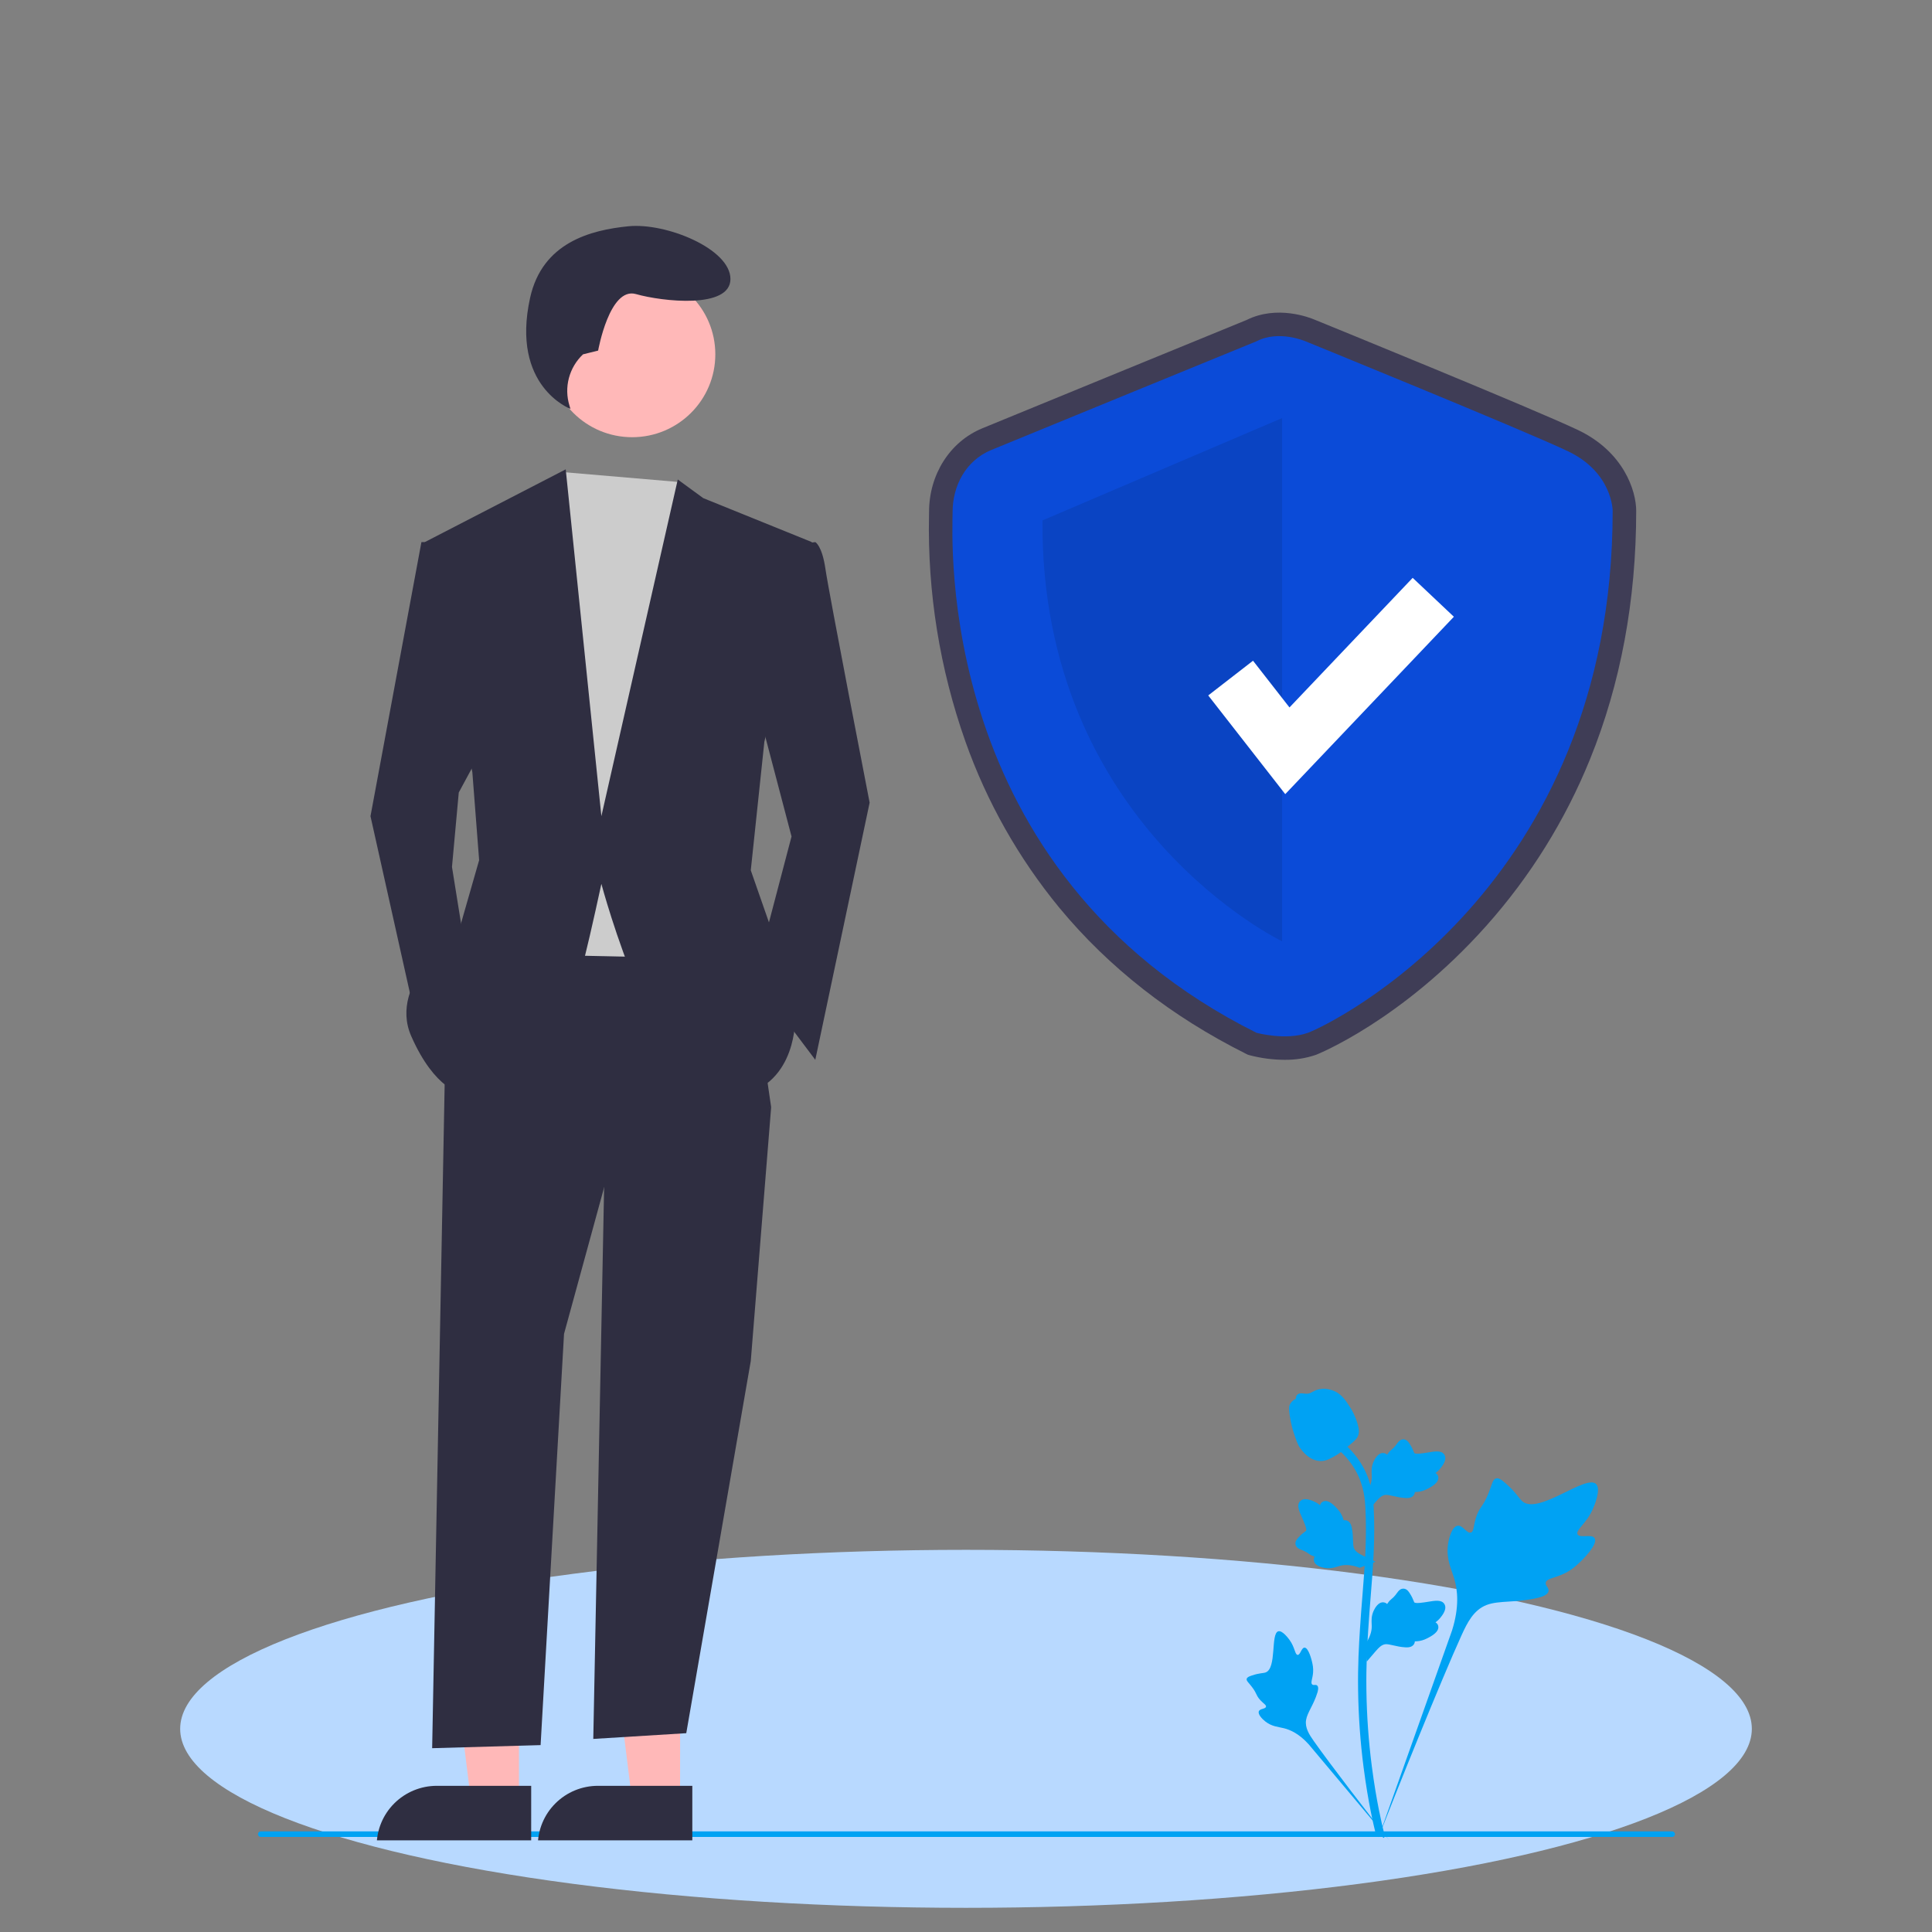
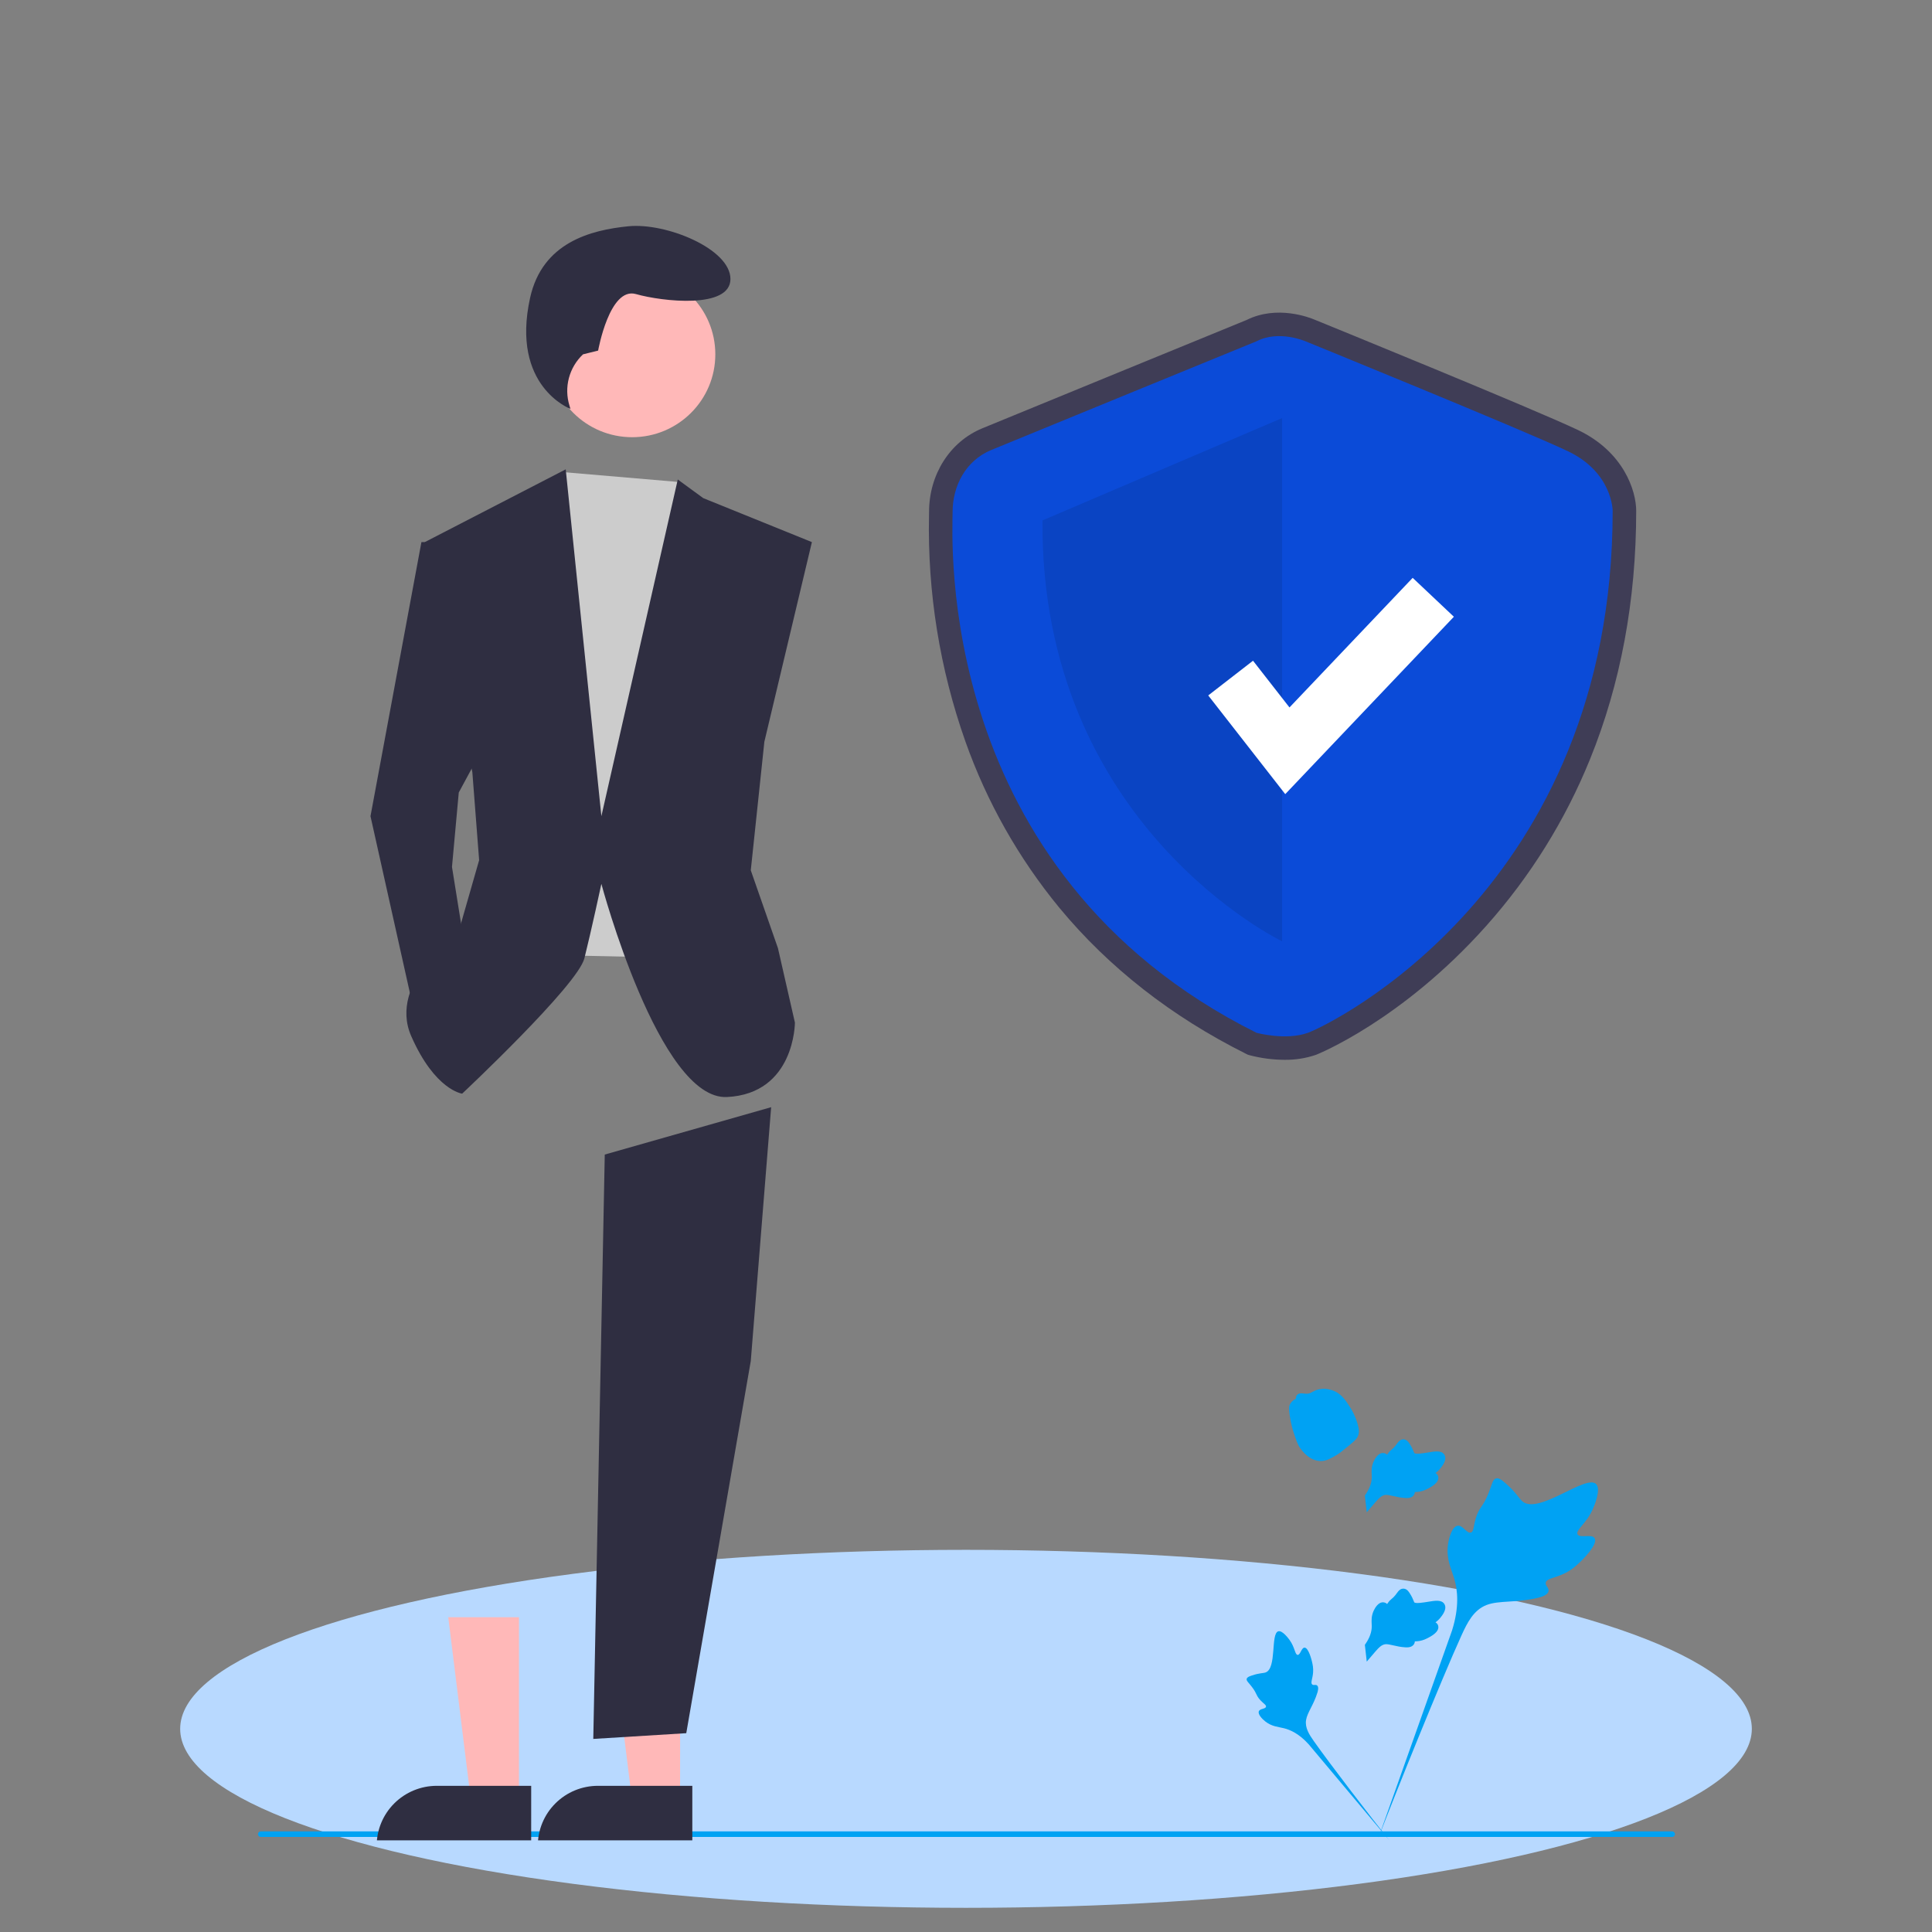
<svg xmlns="http://www.w3.org/2000/svg" width="161" height="161" viewBox="0 0 161 161" fill="none">
  <rect x="0" y="0" width="161" height="161" fill="#808080" stroke="none" />
  <ellipse cx="80.5" cy="144.069" rx="65.486" ry="14.916" fill="#B8D9FF" />
  <g clip-path="url(#clip0_372_832)">
    <path d="M132.888 128.188C132.655 127.795 131.647 128.216 131.462 127.859C131.277 127.504 132.214 126.963 132.748 125.727C132.845 125.504 133.453 124.099 133.003 123.666C132.15 122.844 128.247 126.235 126.881 125.125C126.581 124.882 126.372 124.395 125.465 123.606C125.104 123.292 124.886 123.15 124.675 123.203C124.375 123.278 124.351 123.679 124.03 124.468C123.548 125.65 123.263 125.579 122.982 126.523C122.774 127.223 122.821 127.63 122.576 127.71C122.229 127.822 121.909 127.079 121.469 127.145C121.02 127.213 120.749 128.078 120.663 128.726C120.503 129.942 120.949 130.744 121.196 131.587C121.465 132.504 121.625 133.897 121.004 135.871L114.858 153.185C116.215 149.632 120.143 139.893 121.794 136.274C122.271 135.229 122.797 134.169 123.877 133.751C124.917 133.348 126.346 133.588 128.167 133.15C128.38 133.098 128.97 132.948 129.044 132.601C129.106 132.314 128.758 132.154 128.812 131.885C128.883 131.525 129.566 131.52 130.405 131.104C130.996 130.811 131.365 130.462 131.682 130.162C131.778 130.072 133.198 128.711 132.888 128.188Z" fill="#00A2F3" />
    <path d="M108.71 137.303C108.45 137.304 108.366 137.92 108.137 137.908C107.91 137.896 107.914 137.281 107.462 136.662C107.38 136.55 106.866 135.846 106.524 135.942C105.874 136.124 106.412 139.017 105.474 139.368C105.268 139.445 104.969 139.407 104.319 139.625C104.061 139.711 103.929 139.777 103.894 139.896C103.844 140.065 104.034 140.192 104.328 140.578C104.77 141.155 104.652 141.275 105.034 141.685C105.318 141.989 105.532 142.083 105.5 142.227C105.455 142.429 104.998 142.372 104.904 142.607C104.808 142.847 105.154 143.229 105.447 143.458C105.997 143.888 106.52 143.9 107.005 144.022C107.532 144.155 108.262 144.479 109.052 145.353L115.777 153.365C114.424 151.674 110.778 146.936 109.478 145.081C109.102 144.546 108.734 143.982 108.84 143.331C108.943 142.704 109.473 142.072 109.783 141.052C109.819 140.933 109.916 140.6 109.767 140.463C109.644 140.35 109.465 140.474 109.349 140.371C109.192 140.231 109.387 139.895 109.425 139.363C109.452 138.988 109.387 138.707 109.331 138.465C109.314 138.392 109.056 137.302 108.71 137.303Z" fill="#00A2F3" />
    <path d="M113.896 138.467L113.739 137.069L113.811 136.963C114.142 136.473 114.311 135.995 114.313 135.54C114.313 135.468 114.31 135.396 114.306 135.322C114.293 135.031 114.276 134.668 114.465 134.245C114.571 134.01 114.869 133.464 115.316 133.532C115.437 133.549 115.528 133.604 115.597 133.669C115.607 133.653 115.618 133.637 115.629 133.619C115.768 133.406 115.879 133.315 115.985 133.227C116.067 133.16 116.151 133.09 116.283 132.926C116.341 132.853 116.387 132.79 116.425 132.737C116.541 132.575 116.692 132.383 116.958 132.386C117.243 132.4 117.393 132.635 117.491 132.791C117.668 133.069 117.748 133.27 117.801 133.403C117.82 133.452 117.842 133.506 117.853 133.523C117.945 133.658 118.691 133.532 118.973 133.486C119.604 133.381 120.151 133.29 120.376 133.688C120.537 133.973 120.417 134.349 120.009 134.838C119.882 134.989 119.746 135.105 119.626 135.195C119.726 135.255 119.815 135.346 119.851 135.489C119.936 135.828 119.645 136.167 118.985 136.5C118.822 136.583 118.601 136.693 118.292 136.747C118.147 136.772 118.016 136.778 117.904 136.781C117.902 136.846 117.886 136.916 117.847 136.988C117.731 137.201 117.49 137.302 117.127 137.278C116.727 137.257 116.398 137.181 116.108 137.114C115.854 137.056 115.636 137.007 115.464 137.018C115.147 137.044 114.901 137.298 114.614 137.628L113.896 138.467Z" fill="#00A2F3" />
-     <path d="M114.622 130.143L113.31 130.649L113.189 130.607C112.631 130.411 112.125 130.369 111.685 130.482C111.615 130.5 111.546 130.522 111.476 130.544C111.197 130.631 110.851 130.739 110.394 130.663C110.139 130.62 109.536 130.471 109.488 130.021C109.474 129.9 109.504 129.798 109.549 129.714C109.531 129.709 109.513 129.703 109.493 129.696C109.252 129.615 109.136 129.532 109.024 129.451C108.938 129.389 108.849 129.325 108.656 129.239C108.572 129.201 108.499 129.174 108.438 129.15C108.252 129.079 108.028 128.982 107.963 128.723C107.904 128.444 108.094 128.24 108.22 128.105C108.444 127.863 108.618 127.735 108.733 127.65C108.775 127.619 108.822 127.584 108.836 127.569C108.943 127.446 108.632 126.756 108.516 126.496C108.254 125.912 108.027 125.406 108.356 125.087C108.59 124.859 108.985 124.879 109.561 125.15C109.74 125.235 109.886 125.337 110.004 125.43C110.036 125.319 110.102 125.209 110.231 125.138C110.537 124.97 110.939 125.165 111.428 125.719C111.55 125.856 111.713 126.041 111.843 126.327C111.904 126.461 111.943 126.586 111.975 126.694C112.038 126.679 112.11 126.676 112.19 126.696C112.425 126.754 112.584 126.962 112.652 127.319C112.733 127.711 112.743 128.049 112.752 128.347C112.76 128.606 112.768 128.83 112.823 128.993C112.928 129.294 113.236 129.467 113.629 129.661L114.622 130.143Z" fill="#00A2F3" />
    <path d="M113.896 126.024L113.739 124.626L113.811 124.52C114.142 124.03 114.311 123.551 114.313 123.097C114.313 123.025 114.31 122.952 114.306 122.879C114.293 122.587 114.276 122.225 114.465 121.802C114.571 121.567 114.869 121.021 115.316 121.089C115.437 121.105 115.528 121.161 115.597 121.226C115.607 121.209 115.618 121.193 115.629 121.176C115.768 120.963 115.879 120.872 115.985 120.784C116.067 120.717 116.151 120.647 116.283 120.482C116.341 120.41 116.387 120.347 116.425 120.293C116.541 120.132 116.692 119.94 116.958 119.943C117.243 119.956 117.393 120.192 117.491 120.348C117.668 120.626 117.748 120.827 117.801 120.96C117.82 121.008 117.842 121.063 117.853 121.08C117.945 121.215 118.691 121.089 118.973 121.043C119.604 120.937 120.151 120.846 120.376 121.244C120.537 121.529 120.417 121.906 120.009 122.394C119.882 122.546 119.746 122.662 119.626 122.752C119.726 122.811 119.815 122.903 119.851 123.046C119.936 123.385 119.645 123.724 118.985 124.056C118.822 124.139 118.601 124.25 118.292 124.303C118.147 124.328 118.016 124.334 117.904 124.338C117.902 124.403 117.886 124.473 117.847 124.545C117.731 124.758 117.49 124.859 117.127 124.835C116.727 124.814 116.398 124.737 116.108 124.671C115.854 124.613 115.636 124.563 115.464 124.575C115.147 124.6 114.901 124.855 114.614 125.185L113.896 126.024Z" fill="#00A2F3" />
-     <path d="M115.327 153.163L115.034 152.979L114.692 153.018C114.687 152.987 114.668 152.914 114.64 152.8C114.487 152.174 114.021 150.272 113.632 147.276C113.361 145.185 113.207 143.034 113.176 140.884C113.144 138.731 113.246 137.1 113.328 135.79C113.389 134.802 113.464 133.861 113.538 132.944C113.734 130.495 113.918 128.181 113.781 125.62C113.751 125.048 113.687 123.858 112.991 122.591C112.588 121.857 112.032 121.205 111.34 120.654L111.771 120.112C112.535 120.721 113.15 121.444 113.598 122.259C114.369 123.663 114.438 124.96 114.472 125.583C114.611 128.19 114.425 130.526 114.227 132.998C114.154 133.912 114.079 134.849 114.018 135.833C113.937 137.131 113.836 138.748 113.867 140.873C113.898 142.998 114.05 145.122 114.318 147.187C114.702 150.145 115.161 152.019 115.312 152.635C115.392 152.964 115.409 153.032 115.327 153.163Z" fill="#00A2F3" />
    <path d="M110.071 121.752C110.043 121.752 110.014 121.751 109.985 121.749C109.397 121.717 108.851 121.365 108.365 120.702C108.136 120.39 108.02 120.034 107.787 119.325C107.751 119.216 107.575 118.661 107.468 117.897C107.399 117.398 107.407 117.19 107.506 117.005C107.616 116.8 107.794 116.657 107.993 116.56C107.985 116.494 107.992 116.426 108.02 116.357C108.138 116.068 108.451 116.106 108.621 116.124C108.707 116.135 108.814 116.149 108.929 116.143C109.111 116.134 109.208 116.08 109.356 115.999C109.497 115.922 109.673 115.825 109.934 115.772C110.449 115.665 110.88 115.81 111.022 115.858C111.769 116.107 112.138 116.689 112.565 117.362C112.65 117.497 112.942 117.988 113.134 118.662C113.274 119.148 113.254 119.364 113.212 119.525C113.127 119.855 112.926 120.044 112.416 120.461C111.884 120.898 111.616 121.117 111.387 121.25C110.852 121.558 110.517 121.752 110.071 121.752Z" fill="#00A2F3" />
    <path d="M139.58 152.848C139.58 152.976 139.476 153.08 139.348 153.08H21.732C21.604 153.08 21.5 152.976 21.5 152.848C21.5 152.72 21.604 152.616 21.732 152.616H139.348C139.476 152.616 139.58 152.72 139.58 152.848Z" fill="#00A2F3" />
    <path d="M56.674 150.117L52.681 150.117L50.781 134.768L56.675 134.768L56.674 150.117Z" fill="#FFB8B8" />
    <path d="M57.693 148.818L49.829 148.818H49.828C48.499 148.818 47.224 149.344 46.285 150.281C45.345 151.217 44.817 152.488 44.817 153.812V153.975L57.693 153.975L57.693 148.818Z" fill="#2F2E41" />
    <path d="M43.247 150.117L39.254 150.117L37.354 134.768L43.248 134.768L43.247 150.117Z" fill="#FFB8B8" />
    <path d="M44.266 148.818L36.401 148.818H36.401C35.072 148.818 33.797 149.344 32.857 150.281C31.917 151.217 31.389 152.488 31.389 153.812V153.975L44.265 153.975L44.266 148.818Z" fill="#2F2E41" />
    <path d="M50.397 96.213L49.44 144.91L57.189 144.432L62.565 113.414L64.263 92.266L50.397 96.213Z" fill="#2F2E41" />
-     <path d="M37.099 88.037L36.013 145.683L45.05 145.426L47.002 111.159L50.398 98.752L64.263 92.266L61.999 76.758L41.626 76.476L37.099 88.037Z" fill="#2F2E41" />
    <path d="M52.68 36.434C48.853 36.434 45.75 33.342 45.75 29.528C45.75 25.714 48.853 22.622 52.68 22.622C56.508 22.622 59.61 25.714 59.61 29.528C59.61 33.342 56.508 36.434 52.68 36.434Z" fill="#FFB8B8" />
    <path d="M46.932 39.344L45.871 40.946L43.041 48.842L45.305 79.577L58.604 79.859L60.302 44.612L56.745 40.182L46.932 39.344Z" fill="#CCCCCC" />
-     <path d="M65.678 45.457L67.941 45.175C67.941 45.175 68.507 45.457 68.79 47.431C69.073 49.405 72.469 66.888 72.469 66.888L67.941 88.318L62.848 81.55L65.961 69.707L62.848 57.864L65.678 45.457Z" fill="#2F2E41" />
    <path d="M36.816 45.176H35.119L30.874 68.016L34.836 85.78L38.797 79.295L37.665 72.245L38.231 66.042L40.212 62.376L36.816 45.176Z" fill="#2F2E41" />
    <path d="M48.585 29.528L49.845 29.215C49.845 29.215 50.79 23.878 52.995 24.506C55.2 25.134 60.87 25.762 60.87 23.25C60.87 20.739 55.515 18.542 52.365 18.856C49.215 19.17 45.192 20.211 44.175 24.82C42.545 32.208 47.539 34.074 47.539 34.074L47.456 33.805C47.225 33.058 47.208 32.262 47.408 31.506C47.608 30.75 48.015 30.065 48.585 29.528Z" fill="#2F2E41" />
    <path d="M67.658 45.175L58.603 41.51L56.481 39.959L50.115 68.015L47.144 39.113L35.401 45.175L39.362 64.35L39.928 71.681L38.23 77.603C38.23 77.603 32.288 81.832 34.269 86.344C36.25 90.856 38.513 91.138 38.513 91.138C38.513 91.138 48.134 82.114 48.7 79.859C49.266 77.603 50.115 73.655 50.115 73.655C50.115 73.655 54.925 91.701 60.584 91.419C66.243 91.138 66.243 85.216 66.243 85.216L64.829 79.013L62.565 72.527L63.697 61.812L67.658 45.175Z" fill="#2F2E41" />
    <path d="M107.048 88.317C106.08 88.314 105.116 88.19 104.179 87.947L103.994 87.896L103.823 87.811C97.628 84.716 92.403 80.628 88.29 75.66C84.886 71.524 82.233 66.828 80.448 61.783C78.314 55.743 77.287 49.37 77.417 42.968C77.42 42.833 77.422 42.729 77.422 42.658C77.422 39.546 79.156 36.815 81.838 35.701C83.892 34.849 102.534 27.218 103.881 26.666C106.418 25.4 109.124 26.457 109.558 26.642C110.529 27.038 127.763 34.062 131.487 35.829C135.326 37.651 136.35 40.923 136.35 42.569C136.35 50.022 135.054 56.987 132.5 63.272C130.437 68.359 127.513 73.055 123.855 77.155C116.798 85.069 109.739 87.875 109.671 87.9C108.827 88.189 107.94 88.33 107.048 88.317ZM105.388 84.219C106 84.356 107.409 84.561 108.327 84.227C109.494 83.803 115.402 80.75 120.923 74.559C128.551 66.004 132.422 55.251 132.427 42.596C132.414 42.34 132.231 40.512 129.801 39.359C126.149 37.626 108.235 30.326 108.055 30.253L108.005 30.232C107.63 30.075 106.435 29.745 105.612 30.175L105.447 30.251C105.247 30.333 85.458 38.433 83.347 39.309C81.871 39.922 81.345 41.441 81.345 42.658C81.345 42.747 81.342 42.876 81.339 43.043C81.17 51.702 83.181 73.008 105.388 84.219Z" fill="#3F3D56" />
    <path d="M104.702 28.444C104.702 28.444 84.732 36.617 82.593 37.505C80.453 38.394 79.383 40.526 79.383 42.658C79.383 44.79 77.779 72.612 104.702 86.064C104.702 86.064 107.145 86.737 108.999 86.064C110.853 85.39 134.389 74.018 134.389 42.569C134.389 42.569 134.389 39.371 130.644 37.594C126.9 35.817 108.797 28.444 108.797 28.444C108.797 28.444 106.574 27.466 104.702 28.444Z" fill="#0B4BD8" />
    <path opacity="0.1" d="M106.842 34.84V78.441C106.842 78.441 86.694 68.777 86.872 43.368L106.842 34.84Z" fill="black" />
    <path d="M107.104 66.177L100.686 57.953L104.418 55.06L107.457 58.954L117.723 48.154L121.156 51.396L107.104 66.177Z" fill="white" />
  </g>
  <defs>
    <clipPath id="clip0_372_832">
      <rect width="118.303" height="135.969" fill="white" transform="translate(21.5 17.395)" />
    </clipPath>
  </defs>
</svg>